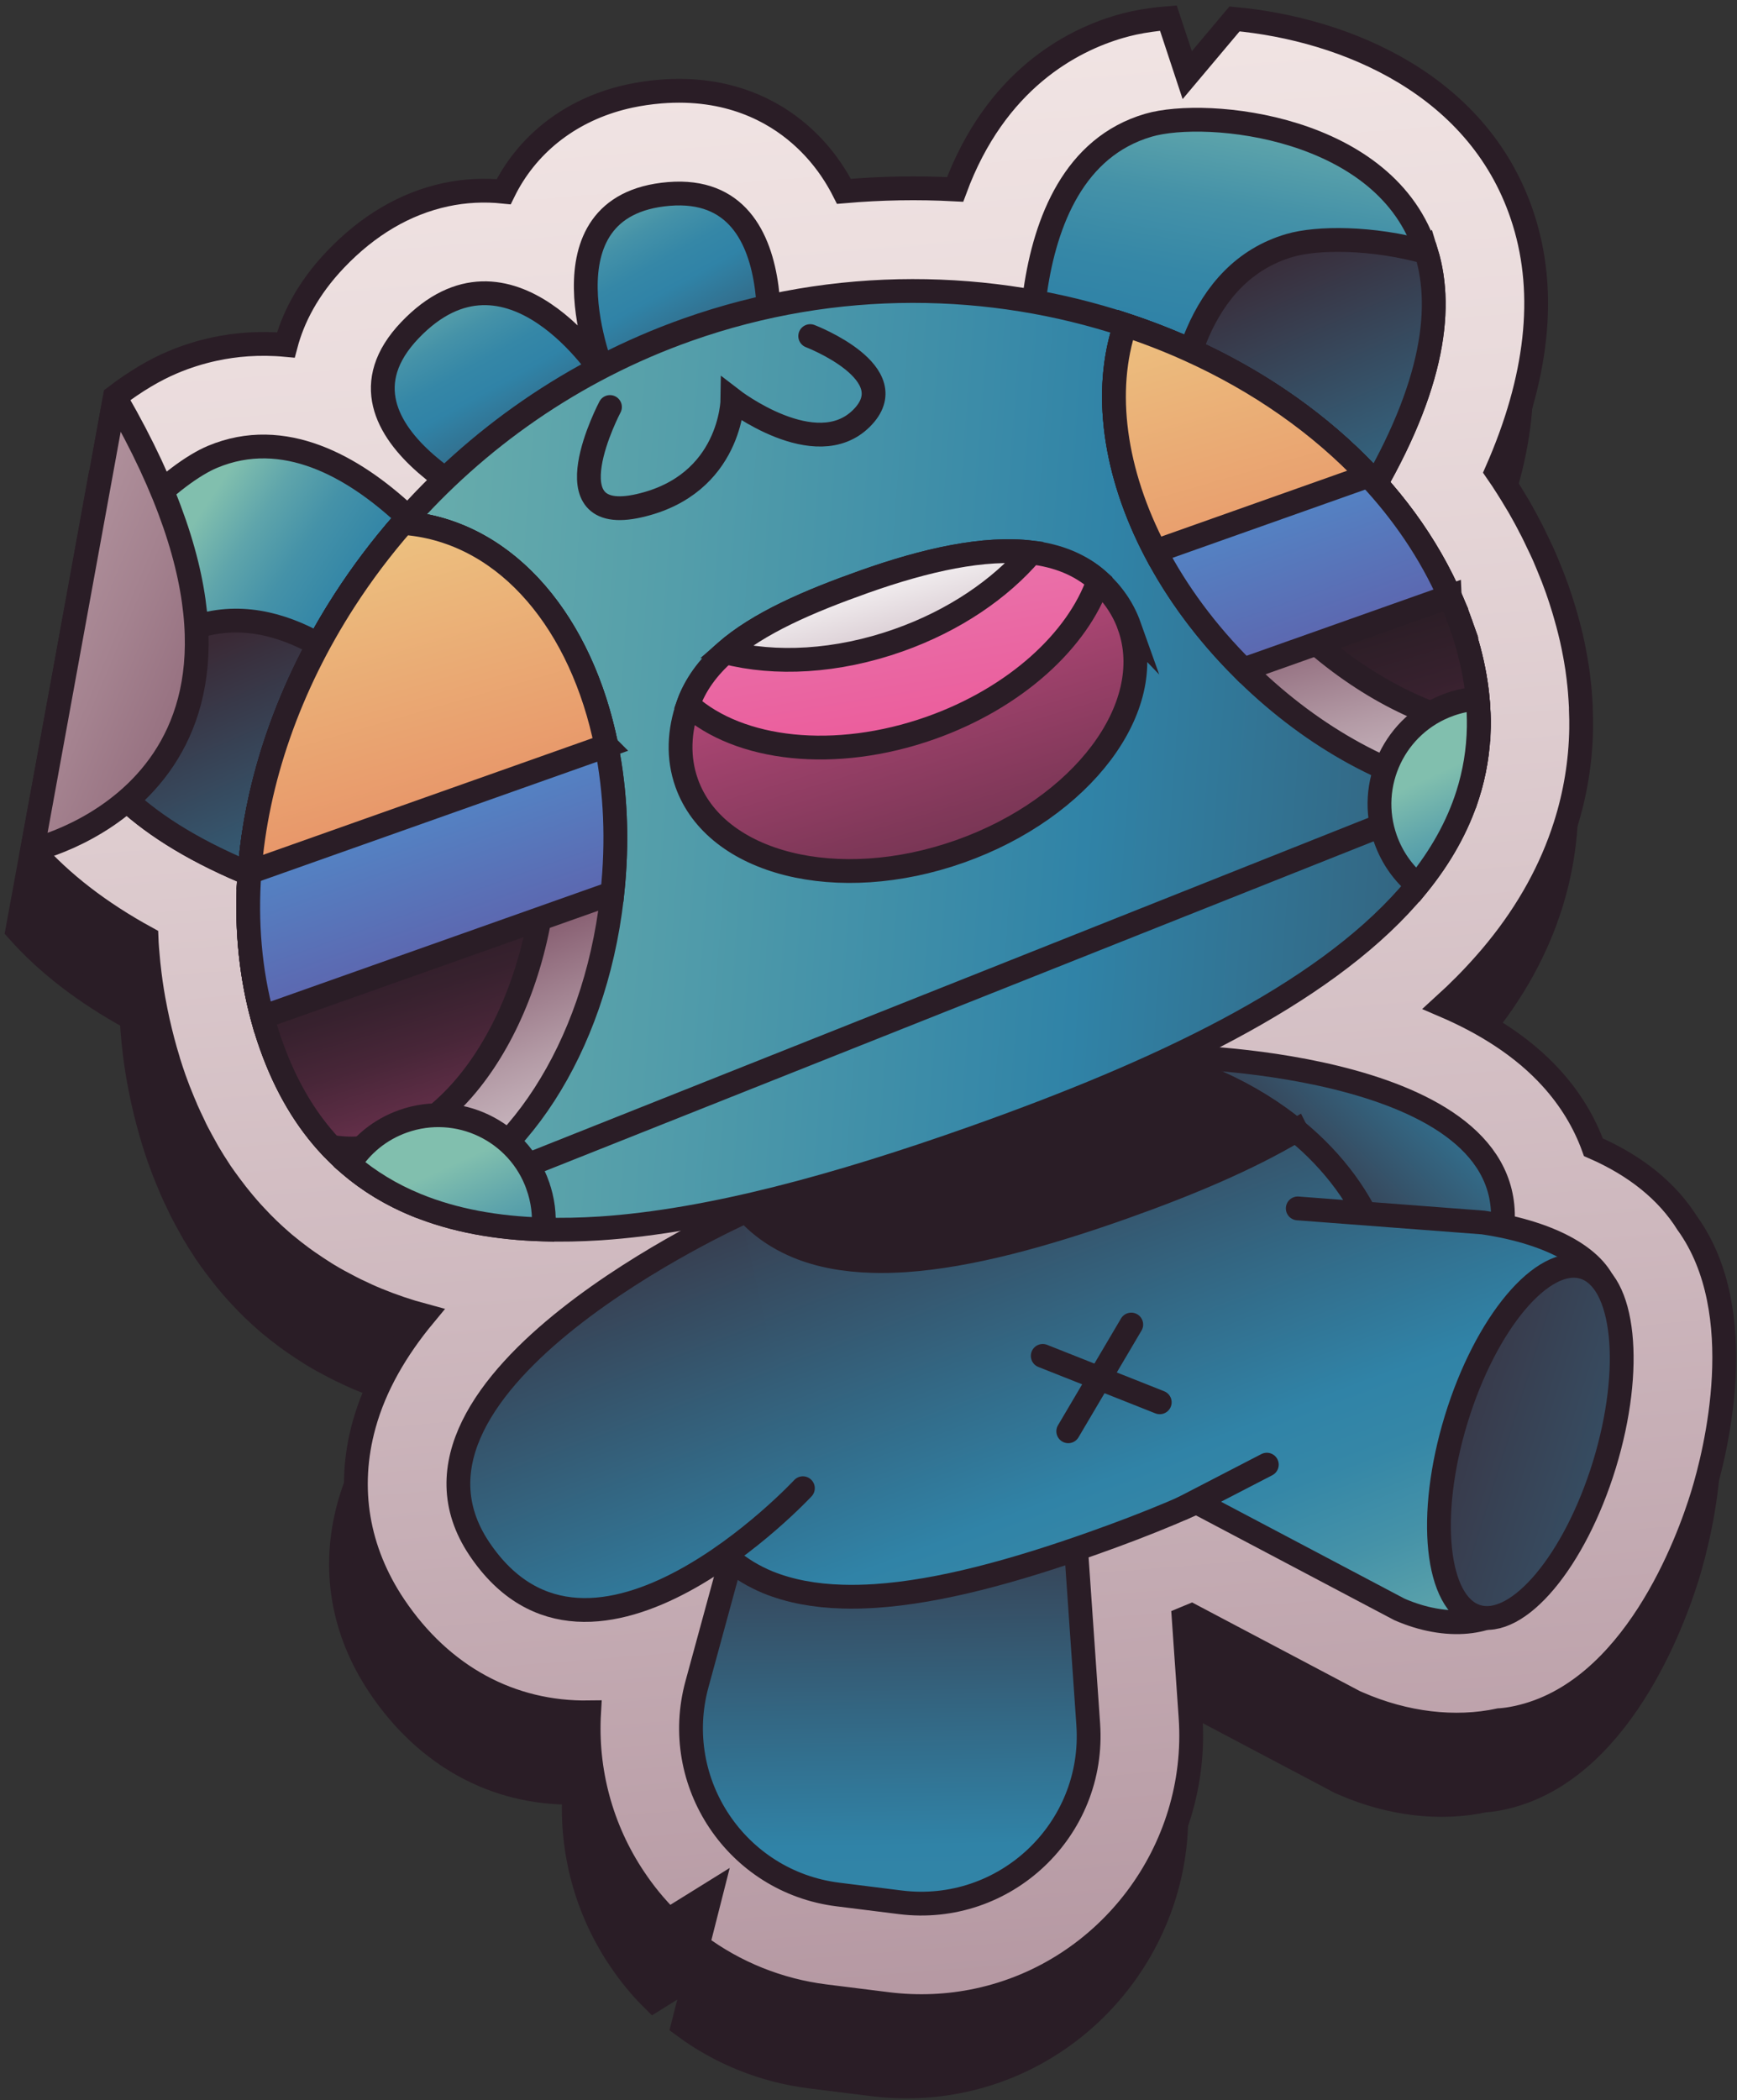
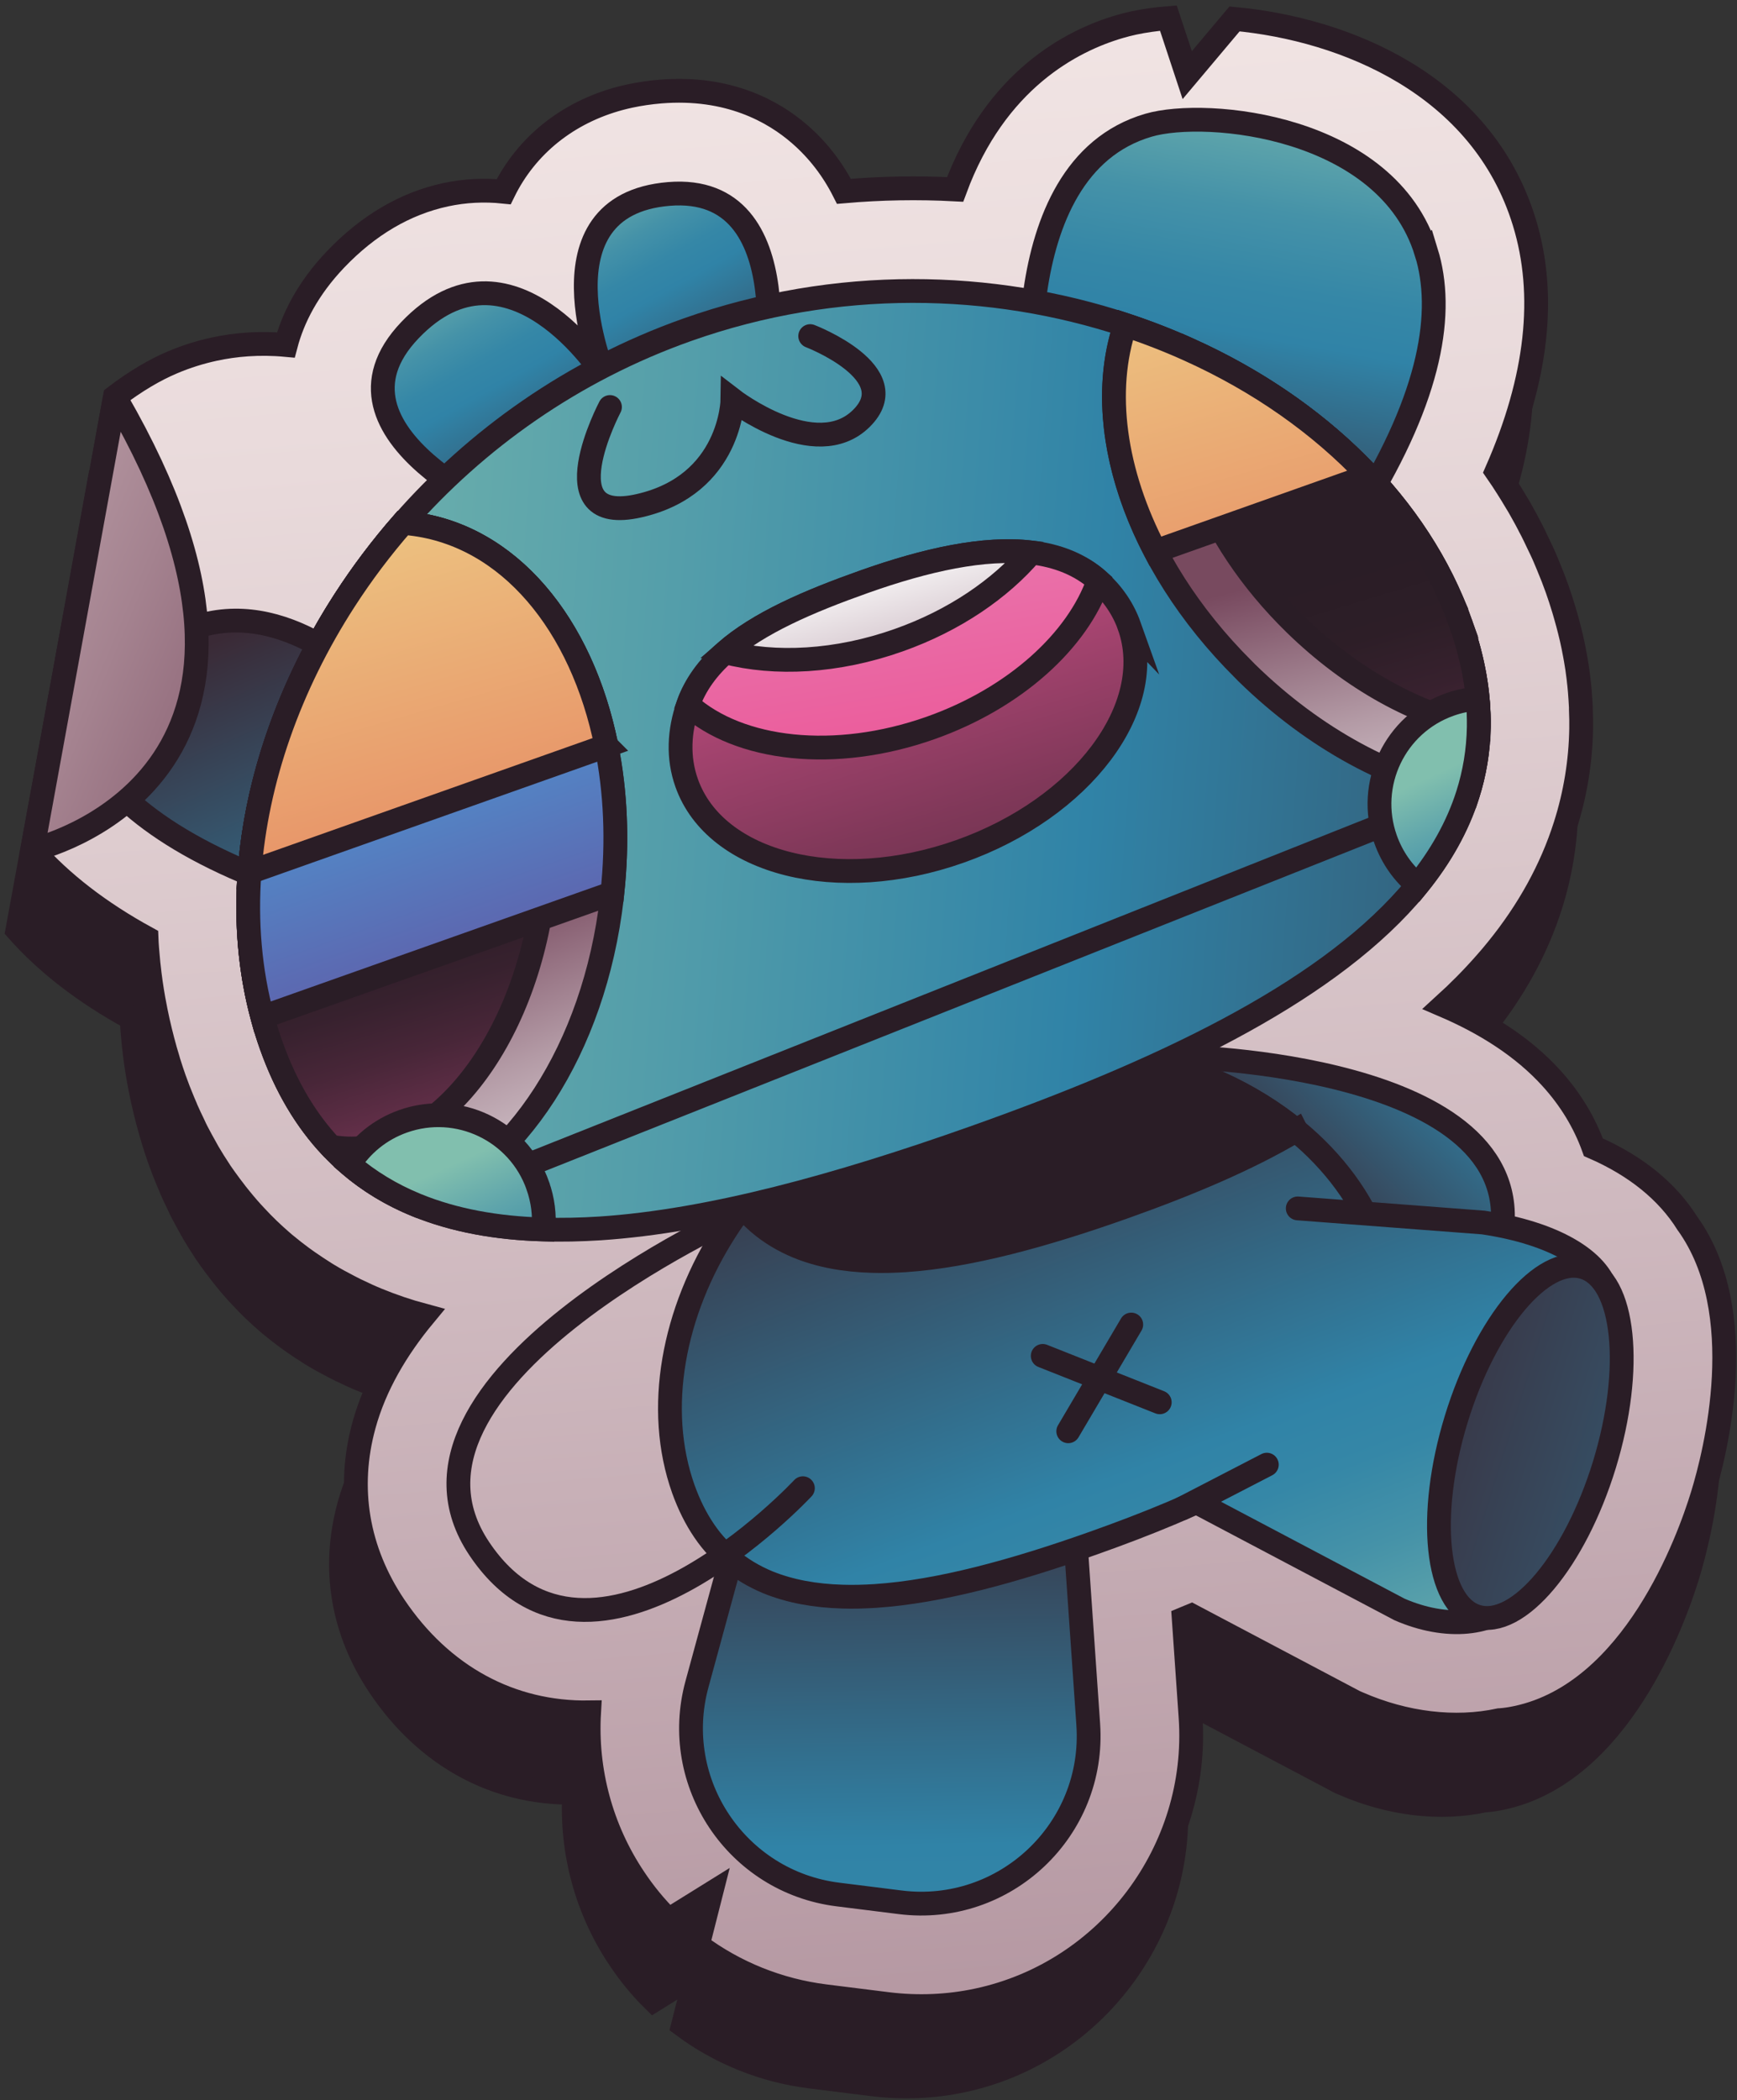
<svg xmlns="http://www.w3.org/2000/svg" xmlns:xlink="http://www.w3.org/1999/xlink" fill="none" height="353" viewBox="0 0 292 353" width="292">
  <rect x="0" y="0" width="292" height="353" fill="#333333" stroke="none" />
  <linearGradient id="a">
    <stop offset="0" stop-color="#fff" />
    <stop offset=".11" stop-color="#f3e7e6" />
    <stop offset=".18" stop-color="#e9dadb" />
    <stop offset=".3" stop-color="#ceb8be" />
    <stop offset=".47" stop-color="#a4828f" />
    <stop offset=".62" stop-color="#784a5f" />
    <stop offset=".79" stop-color="#76485d" />
    <stop offset=".85" stop-color="#6f4558" />
    <stop offset=".89" stop-color="#633e4f" />
    <stop offset=".92" stop-color="#523543" />
    <stop offset=".95" stop-color="#3d2a33" />
    <stop offset=".96" stop-color="#392830" />
  </linearGradient>
  <linearGradient id="b" gradientUnits="userSpaceOnUse" x1="120.962" x2="218.322" xlink:href="#a" y1="-144.188" y2="1055.84" />
  <linearGradient id="c">
    <stop offset=".09" stop-color="#81bfae" />
    <stop offset=".17" stop-color="#5fa5ab" />
    <stop offset=".24" stop-color="#4592a8" />
    <stop offset=".3" stop-color="#3587a7" />
    <stop offset=".35" stop-color="#3083a7" />
    <stop offset=".7" stop-color="#3a2a36" />
  </linearGradient>
  <linearGradient id="d" gradientUnits="userSpaceOnUse" x1="275.454" x2="187.679" xlink:href="#c" y1="144.547" y2="233.388" />
  <linearGradient id="e" gradientUnits="userSpaceOnUse" x1="152.006" x2="147.345" y1="443.508" y2="153.901">
    <stop offset=".09" stop-color="#81bfae" />
    <stop offset=".2" stop-color="#5fa5ab" />
    <stop offset=".3" stop-color="#4592a8" />
    <stop offset=".39" stop-color="#3587a7" />
    <stop offset=".46" stop-color="#3083a7" />
    <stop offset=".7" stop-color="#3a2a36" />
  </linearGradient>
  <linearGradient id="f" gradientUnits="userSpaceOnUse" x1="210.526" x2="126.67" xlink:href="#c" y1="328.338" y2="106.493" />
  <linearGradient id="g" gradientUnits="userSpaceOnUse" x1="205.923" x2="192.356" y1="238.054" y2="221.727">
    <stop offset=".09" stop-color="#81bfae" />
    <stop offset=".17" stop-color="#5fa5ab" />
    <stop offset=".24" stop-color="#4592a8" />
    <stop offset=".3" stop-color="#3587a7" />
    <stop offset=".35" stop-color="#3083a7" />
    <stop offset=".7" stop-color="#2a1d26" />
  </linearGradient>
  <linearGradient id="h" gradientUnits="userSpaceOnUse" x1="263.39" x2="179.533" xlink:href="#c" y1="308.353" y2="86.508" />
  <linearGradient id="i" gradientUnits="userSpaceOnUse" x1="451.492" x2="131.287" xlink:href="#c" y1="296.944" y2="196.632" />
  <linearGradient id="j" gradientUnits="userSpaceOnUse" x1="146.111" x2="65.146" xlink:href="#c" y1="348.347" y2="134.166" />
  <linearGradient id="k">
    <stop offset=".27" stop-color="#81bfae" />
    <stop offset=".33" stop-color="#5fa5ab" />
    <stop offset=".39" stop-color="#4592a8" />
    <stop offset=".45" stop-color="#3587a7" />
    <stop offset=".49" stop-color="#3083a7" />
    <stop offset=".7" stop-color="#3a2a36" />
  </linearGradient>
  <linearGradient id="l" gradientUnits="userSpaceOnUse" x1="-6.851" x2="114.484" xlink:href="#k" y1="76.18" y2="156.758" />
  <linearGradient id="m" gradientUnits="userSpaceOnUse" x1="80.596" x2="127.822" xlink:href="#c" y1="27.618" y2="112.011" />
  <linearGradient id="n" gradientUnits="userSpaceOnUse" x1="224.834" x2="188.037" xlink:href="#k" y1="-46.892" y2="162.606" />
  <linearGradient id="o" gradientUnits="userSpaceOnUse" x1="86.773" x2="12.774" xlink:href="#c" y1="227.523" y2="57.207" />
  <linearGradient id="p" gradientUnits="userSpaceOnUse" x1="262.585" x2="188.589" xlink:href="#c" y1="161.432" y2="-8.874" />
  <linearGradient id="q" gradientUnits="userSpaceOnUse" x1="-38.062" x2="514.837" y1="115.615" y2="157.208">
    <stop offset=".09" stop-color="#81bfae" />
    <stop offset=".27" stop-color="#549eaa" />
    <stop offset=".4" stop-color="#3083a7" />
    <stop offset=".7" stop-color="#3a2a36" />
  </linearGradient>
  <linearGradient id="r">
    <stop offset="0" stop-color="#f0cbe1" />
    <stop offset=".21" stop-color="#e97bb0" />
    <stop offset=".41" stop-color="#eb5a9a" />
    <stop offset=".44" stop-color="#d3528b" />
    <stop offset=".51" stop-color="#a64470" />
    <stop offset=".58" stop-color="#803859" />
    <stop offset=".65" stop-color="#602e47" />
    <stop offset=".73" stop-color="#482638" />
    <stop offset=".81" stop-color="#37212e" />
    <stop offset=".9" stop-color="#2d1e27" />
    <stop offset="1" stop-color="#2a1d26" />
  </linearGradient>
  <linearGradient id="s" gradientUnits="userSpaceOnUse" x1="101.671" x2="199.202" xlink:href="#r" y1="-51.864" y2="273.855" />
  <linearGradient id="t" gradientUnits="userSpaceOnUse" x1="139.326" x2="173.304" xlink:href="#r" y1="41.737" y2="249.952" />
  <linearGradient id="u">
    <stop offset="0" stop-color="#fff" />
    <stop offset=".01" stop-color="#fff" />
    <stop offset=".06" stop-color="#f5f2f3" />
    <stop offset=".14" stop-color="#dcd0d6" />
    <stop offset=".25" stop-color="#b39aa5" />
    <stop offset=".38" stop-color="#7c4f64" />
    <stop offset=".39" stop-color="#784a5f" />
    <stop offset=".67" stop-color="#76495d" />
    <stop offset=".77" stop-color="#6f4559" />
    <stop offset=".85" stop-color="#633f51" />
    <stop offset=".9" stop-color="#523646" />
    <stop offset=".95" stop-color="#3d2b38" />
    <stop offset=".96" stop-color="#3a2a36" />
  </linearGradient>
  <linearGradient id="v" gradientUnits="userSpaceOnUse" x1="144.31" x2="179.491" xlink:href="#u" y1="89.75" y2="211.959" />
  <linearGradient id="w" gradientUnits="userSpaceOnUse" x1="103.902" x2="31.58" xlink:href="#u" y1="224.276" y2="43.722" />
  <linearGradient id="x" gradientUnits="userSpaceOnUse" x1="100.757" x2="65.875" xlink:href="#r" y1="259.594" y2="143.837" />
  <linearGradient id="y" gradientUnits="userSpaceOnUse" x1="236.626" x2="190.16" xlink:href="#u" y1="166.981" y2="-13.64" />
  <linearGradient id="z" gradientUnits="userSpaceOnUse" x1="259.393" x2="224.508" xlink:href="#r" y1="211.8" y2="96.034" />
  <linearGradient id="A">
    <stop offset=".03" stop-color="#4c9ad4" />
    <stop offset=".12" stop-color="#5385c5" />
    <stop offset=".36" stop-color="#6255a3" />
    <stop offset=".97" stop-color="#3a2a36" />
  </linearGradient>
  <linearGradient id="B" gradientUnits="userSpaceOnUse" x1="62.583" x2="116.435" xlink:href="#A" y1="117.568" y2="269.56" />
  <linearGradient id="C" gradientUnits="userSpaceOnUse" x1="207.872" x2="261.725" xlink:href="#A" y1="66.09" y2="218.082" />
  <linearGradient id="D">
    <stop offset="0" stop-color="#f0ee98" />
    <stop offset=".11" stop-color="#edc783" />
    <stop offset=".46" stop-color="#e47156" />
    <stop offset=".74" stop-color="#3a2a36" />
  </linearGradient>
  <linearGradient id="E" gradientUnits="userSpaceOnUse" x1="48.901" x2="124.865" xlink:href="#D" y1="55.929" y2="318.144" />
  <linearGradient id="F" gradientUnits="userSpaceOnUse" x1="190.77" x2="266.744" xlink:href="#D" y1="14.828" y2="277.041" />
  <linearGradient id="G" gradientUnits="userSpaceOnUse" x1="69.848" x2="118.233" xlink:href="#c" y1="187.03" y2="293.017" />
  <linearGradient id="H" gradientUnits="userSpaceOnUse" x1="236.898" x2="283.511" xlink:href="#c" y1="121.031" y2="223.126" />
  <linearGradient id="I" gradientUnits="userSpaceOnUse" x1="-116.21" x2="172.702" xlink:href="#a" y1="50.94" y2="172.167" />
  <path d="m281.19 219.16c10.7 14.93 4.68 38.56 2.52 45.61-2.36 7.72-11.6 33.23-31.19 37.43-.97.21-1.93.36-2.9.43h-.07c-7.44 1.61-15.85.61-23.71-2.82l-.58-.25-27.46-14.51c-.43.18-.88.35-1.31.53l1.15 16.57c1.54 22.4-13.83 42.84-35.76 47.54-4.98 1.07-10.09 1.28-15.18.65l-10.48-1.31c-7.85-.98-15.21-3.97-21.41-8.59l2.2-8.66-7.13 4.43c-2.13-2.1-4.06-4.44-5.75-6.98-5.57-8.3-8.18-18.12-7.6-27.91-13.16.2-24.8-6.06-32.75-17.9-6.24-9.31-8-19.81-5.09-30.38 1.83-6.66 5.46-12.82 10.1-18.42-2.72-.73-5.33-1.62-7.82-2.64-1.2-.49-2.4-1.04-3.72-1.68-.33-.16-.69-.35-1.04-.53-1.31-.67-2.43-1.29-3.51-1.94-.19-.12-.35-.22-.52-.32-.96-.6-1.92-1.24-2.93-1.94-.33-.23-.68-.49-1.02-.73-.95-.7-1.8-1.37-2.61-2.04-.23-.19-.45-.36-.67-.56-1.62-1.4-3.11-2.83-4.46-4.3-.8-.84-1.65-1.81-2.59-2.97-.24-.3-.5-.61-.74-.92l-.07-.1c-.6-.76-1.19-1.57-1.77-2.37-.18-.25-.37-.51-.54-.77l-.26-.37-.09-.15c-.69-1.04-1.32-2.05-1.93-3.08-.11-.2-.24-.43-.36-.65-.53-.93-1.05-1.9-1.56-2.87-.16-.32-.33-.66-.48-1l-.06-.13c-.44-.88-.84-1.78-1.25-2.68l-.08-.22c-.13-.3-.27-.61-.4-.93-.58-1.38-1.07-2.65-1.5-3.86-.33-.95-.66-1.93-.96-2.9-.04-.15-.09-.31-.13-.46-.61-1.97-1.15-4.07-1.63-6.17l-.04-.17c-.26-1.18-.48-2.27-.67-3.32l-.07-.36c-.34-1.91-.62-3.86-.82-5.79l-.02-.14c-.04-.41-.08-.92-.13-1.44l-.11-1.27c-.04-.56-.08-1.12-.1-1.68-7.9-4.32-14.3-9.27-19.21-14.82 1.78-9.76 3.7-20.21 5.58-30.46.54-2.96 1.07-5.89 1.6-8.79 0-.01 0-.02.02-.04 2.52-13.87 4.88-26.91 6.69-36.85 3.37-2.58 6.71-4.56 9.75-5.83 2.27-.96 4.64-1.7 7.02-2.21 3.4-.73 7.43-1.11 11.97-.69 1.18-4.47 3.66-9.45 8.36-14.38 5.49-5.75 11.72-9.41 18.51-10.87 3.22-.69 6.49-.85 9.75-.51.23-.47.48-.94.74-1.41 4.21-7.52 11.49-12.74 20.48-14.67 1.63-.35 3.35-.6 5.12-.75 11.47-.94 19.07 3.37 23.43 7.17 3.05 2.65 5.53 5.85 7.43 9.6 6.21-.54 12.45-.65 18.69-.32 6.79-18.4 19.58-25.01 27.65-27.37.76-.22 1.56-.43 2.4-.61 1.74-.37 3.69-.65 5.8-.82l3.17 9.59 7.95-9.45c18.58 1.72 41.61 11.04 48.7 34.12 3.78 12.28 2.21 26.34-4.65 41.93.32.46.63.92.95 1.4.29.44.59.91.88 1.37.52.82.98 1.56 1.43 2.33.18.28.32.52.46.76.17.28.53.94.53.94.43.75.85 1.53 1.25 2.31l.04.09c.15.28.31.57.45.85.28.55.54 1.11.81 1.67l.32.67c.25.52.51 1.04.74 1.57.09.19.17.4.26.6.19.44.36.84.52 1.24.6 1.42 1.11 2.75 1.55 3.99.38 1.06.74 2.2 1.13 3.47.09.31.32 1.11.32 1.11.24.84.46 1.64.66 2.46.11.48.21.86.3 1.24.21.91.39 1.82.56 2.73.06.27.1.52.14.77.18.98.33 2.03.47 3.19.03.23.05.45.07.67l.04.3c.03.35.07.69.1 1.05l.02.24c.07.89.13 1.76.17 2.61v.39c.05 1.18.07 2.24.05 3.26-.09 5.5-.99 10.99-2.67 16.25-2.32 7.31-6.18 14.34-11.48 20.85-.62.78-1.31 1.58-2.01 2.37-2.1 2.39-4.4 4.72-6.92 7.01 6.89 2.95 13.28 6.93 18.1 12.26 3.17 3.5 5.53 7.4 7.04 11.58 7.08 3.08 12.43 7.4 15.81 12.81z" fill="#2a1d26" stroke="#2a1d26" stroke-miterlimit="10" stroke-width="4" />
  <path d="m283.69 205.66c10.7 14.93 4.68 38.56 2.52 45.61-2.36 7.72-11.6 33.23-31.19 37.43-.97.21-1.93.36-2.9.43h-.07c-7.44 1.61-15.85.61-23.71-2.82l-.58-.25-27.46-14.51c-.43.18-.88.35-1.31.53l1.15 16.57c1.54 22.4-13.83 42.84-35.76 47.54-4.98 1.07-10.09 1.28-15.18.65l-10.48-1.31c-7.85-.98-15.21-3.97-21.41-8.59l2.2-8.66-7.13 4.43c-2.13-2.1-4.06-4.44-5.75-6.98-5.57-8.3-8.18-18.12-7.6-27.91-13.16.2-24.8-6.06-32.75-17.9-6.24-9.31-8-19.81-5.09-30.38 1.83-6.66 5.46-12.82 10.1-18.42-2.72-.73-5.33-1.62-7.82-2.64-1.2-.49-2.4-1.04-3.72-1.68-.33-.16-.69-.35-1.04-.53-1.31-.67-2.43-1.29-3.51-1.94-.19-.12-.35-.22-.52-.32-.96-.6-1.92-1.24-2.93-1.94-.33-.23-.68-.49-1.02-.73-.95-.7-1.8-1.37-2.61-2.04-.23-.19-.45-.36-.67-.56-1.62-1.4-3.11-2.83-4.46-4.3-.8-.84-1.65-1.81-2.59-2.97-.24-.3-.5-.61-.74-.92l-.07-.1c-.6-.76-1.19-1.57-1.77-2.37-.18-.25-.37-.51-.54-.77l-.26-.37-.09-.15c-.69-1.04-1.32-2.05-1.93-3.08-.11-.2-.24-.43-.36-.65-.53-.93-1.05-1.9-1.56-2.87-.16-.32-.33-.66-.48-1l-.06-.13c-.44-.88-.84-1.78-1.25-2.68l-.08-.22c-.13-.3-.27-.61-.4-.93-.58-1.38-1.07-2.65-1.5-3.86-.33-.95-.66-1.93-.96-2.9-.04-.15-.09-.31-.13-.46-.61-1.97-1.15-4.07-1.63-6.17l-.04-.17c-.26-1.18-.48-2.27-.67-3.32l-.07-.36c-.34-1.91-.62-3.86-.82-5.79l-.02-.14c-.04-.41-.08-.92-.13-1.44l-.11-1.27c-.04-.56-.08-1.12-.1-1.68-7.9-4.32-14.3-9.27-19.21-14.82 1.78-9.76 3.7-20.21 5.58-30.46.54-2.96 1.07-5.89 1.6-8.79 0-.01 0-.02.02-.04 2.52-13.87 4.88-26.91 6.69-36.85 3.37-2.58 6.71-4.56 9.75-5.83 2.27-.96 4.64-1.7 7.02-2.21 3.4-.73 7.43-1.11 11.97-.69 1.18-4.47 3.66-9.45 8.36-14.38 5.49-5.75 11.72-9.41 18.51-10.87 3.22-.69 6.49-.85 9.75-.51.23-.47.48-.94.74-1.41 4.21-7.52 11.49-12.74 20.48-14.67 1.63-.35 3.35-.6 5.12-.75 11.47-.94 19.07 3.37 23.43 7.17 3.05 2.65 5.53 5.85 7.43 9.6 6.21-.54 12.45-.65 18.69-.32 6.79-18.4 19.58-25.01 27.65-27.37.76-.22 1.56-.43 2.4-.61 1.74-.37 3.69-.65 5.8-.82l3.17 9.59 7.95-9.45c18.58 1.72 41.61 11.04 48.7 34.12 3.78 12.28 2.21 26.34-4.65 41.93.32.46.63.92.95 1.4.29.44.59.91.88 1.37.52.82.98 1.56 1.43 2.33.18.28.32.52.46.76.17.28.53.94.53.94.43.75.85 1.53 1.25 2.31l.04.09c.15.28.31.57.45.85.28.55.54 1.11.81 1.67l.32.67c.25.52.51 1.04.74 1.57.09.19.17.4.26.6.19.44.36.84.52 1.24.6 1.42 1.11 2.75 1.55 3.99.38 1.06.74 2.2 1.13 3.47.09.31.32 1.11.32 1.11.24.84.46 1.64.66 2.46.11.48.21.86.3 1.24.21.91.39 1.82.56 2.73.06.27.1.52.14.77.18.98.33 2.03.47 3.19.03.23.05.45.07.67l.04.3c.03.35.07.69.1 1.05l.02.24c.07.89.13 1.76.17 2.61v.39c.05 1.18.07 2.24.05 3.26-.09 5.5-.99 10.99-2.67 16.25-2.32 7.31-6.18 14.34-11.48 20.85-.62.78-1.31 1.58-2.01 2.37-2.1 2.39-4.4 4.72-6.92 7.01 6.89 2.95 13.28 6.93 18.1 12.26 3.17 3.5 5.53 7.4 7.04 11.58 7.08 3.08 12.43 7.4 15.81 12.81z" fill="url(#b)" stroke="#2a1d26" stroke-miterlimit="10" stroke-width="4" />
  <path d="m198.41 177.65s58.9 1.04 53.95 30.17-60.9 14.3-60.9 14.3" fill="url(#d)" />
  <path d="m198.41 177.65s58.9 1.04 53.95 30.17-60.9 14.3-60.9 14.3" stroke="#2a1d26" stroke-linecap="round" stroke-miterlimit="10" stroke-width="4" />
  <path d="m180.78 258.67 2.16 31.17c1.22 17.69-14.01 32.1-31.61 29.9l-10.48-1.31c-17.01-2.13-28.2-18.83-23.68-35.37l12.97-47.55" fill="url(#e)" />
  <g stroke="#2a1d26" stroke-miterlimit="10" stroke-width="4">
    <path d="m180.78 258.67 2.16 31.17c1.22 17.69-14.01 32.1-31.61 29.9l-10.48-1.31c-17.01-2.13-28.2-18.83-23.68-35.37l12.97-47.55" stroke-linecap="round" />
    <path d="m233.22 215.74c.01.18.04.35.04.53.09.94.12 1.87.11 2.77-.03 2.32-.41 4.52-1.08 6.63-1 3.17-2.68 6.12-4.92 8.89-.3.36-.6.72-.91 1.08-8.59 9.76-24.35 17.24-42.67 23.73-13.28 4.71-25.84 8.16-36.63 8.88-1.91.12-3.77.17-5.56.11-4.6-.13-8.8-.9-12.48-2.39-2.42-1-4.62-2.32-6.58-4-.63-.54-1.24-1.12-1.81-1.74-.86-.9-1.65-1.89-2.38-2.97-1.37-2.02-2.53-4.34-3.48-6.99-4.77-13.45-1.76-29.75 7.21-43.62.85-1.32 1.75-2.61 2.71-3.87h.01c.94-1.28 1.95-2.52 3.01-3.72 7.16-8.19 16.61-14.96 27.89-18.96 14.68-5.2 29.91-4.79 43-.48 2.15.71 4.24 1.52 6.26 2.44 4.75 2.14 9.11 4.83 12.93 7.96 6.34 5.22 11.16 11.67 13.72 18.89.85 2.37 1.37 4.66 1.63 6.84z" fill="url(#f)" stroke-linecap="round" />
    <path d="m217.88 190c-8.13 4.84-18.15 9.06-29.09 12.94-13.29 4.71-25.85 8.16-36.64 8.89-1.9.12-3.76.17-5.56.11-4.6-.13-8.78-.89-12.47-2.4-2.42-1-4.63-2.32-6.59-4-.62-.54-1.23-1.12-1.81-1.73-.31-.34-.63-.7-.93-1.05.94-1.27 1.95-2.52 3.01-3.72 7.16-8.19 16.61-14.96 27.89-18.96 14.68-5.2 29.91-4.79 43-.48 2.15.71 4.24 1.52 6.26 2.44 4.75 2.14 9.11 4.83 12.93 7.96z" fill="url(#g)" stroke-linecap="round" />
  </g>
  <path d="m218.16 203.11 31.16 2.37c24.08 3.56 29.74 18.5 4.83 27.03l-2.81 10.18c15.63 25.09-.38 34.68-16.09 27.82l-34.14-18.03" fill="url(#h)" />
  <path d="m218.16 203.11 31.16 2.37c24.08 3.56 29.74 18.5 4.83 27.03l-2.81 10.18c15.63 25.09-.38 34.68-16.09 27.82l-34.14-18.03" stroke="#2a1d26" stroke-linecap="round" stroke-miterlimit="10" stroke-width="4" />
  <path d="m269.715 246.173c4.961-16.207 3.405-31.053-3.476-33.16-6.882-2.106-16.482 9.325-21.443 25.532s-3.405 31.054 3.476 33.16 16.481-9.325 21.443-25.532z" fill="url(#i)" stroke="#2a1d26" stroke-linecap="round" stroke-miterlimit="10" stroke-width="4" />
-   <path d="m124.51 203.98s-62.76 28.29-43.93 56.34c18.83 28.06 54.39-10.18 54.39-10.18" fill="url(#j)" />
  <path d="m124.51 203.98s-62.76 28.29-43.93 56.34c18.83 28.06 54.39-10.18 54.39-10.18" stroke="#2a1d26" stroke-linecap="round" stroke-miterlimit="10" stroke-width="4" />
  <path d="m198.71 253.55 14.25-7.37" stroke="#2a1d26" stroke-linecap="round" stroke-miterlimit="10" stroke-width="4" />
-   <path d="m82.24 103.6-13.17 17.92-20.5 27.88c-21.24-7.43-31.7-16.85-35.63-26.46-1.45-3.52-2.02-7.06-1.92-10.53.54-2.96 1.07-5.89 1.6-8.79 0-.01 0-.02.02-.04 4.41-13.22 16.64-24.09 23.08-26.79 24.03-10.07 46.53 26.81 46.53 26.81z" fill="url(#l)" stroke="#2a1d26" stroke-linecap="round" stroke-miterlimit="10" stroke-width="4" />
  <path d="m86.83 87.26s-34.63-14.24-17.93-31.75c16.69-17.51 32.61 7.5 32.61 7.5s-11.74-28.54 10.93-30.41 15.89 32.83 15.89 32.83" fill="url(#m)" />
  <g stroke="#2a1d26" stroke-miterlimit="10" stroke-width="4">
    <g stroke-linecap="round">
      <path d="m86.83 87.26s-34.63-14.24-17.93-31.75c16.69-17.51 32.61 7.5 32.61 7.5s-11.74-28.54 10.93-30.41 15.89 32.83 15.89 32.83" />
      <path d="m239.77 42.39c3.06 9.95.91 23.91-10.98 43.15l-31.74-8.3-23.26-6.07s-5.74-42.81 19.27-50.12c9.78-2.87 40.17.06 46.7 21.35z" fill="url(#n)" />
      <path d="m69.07 121.51-20.51 27.88c-21.24-7.43-31.7-16.85-35.63-26.45 5.59-8.51 13.45-14.9 18.18-16.89 14.92-6.25 29.24 5.59 37.96 15.46z" fill="url(#o)" />
-       <path d="m239.77 42.39c3.06 9.95.91 23.91-10.98 43.15l-31.74-8.3c.55-13.17 4.2-31.43 19.76-35.99 4.63-1.35 13.83-1.4 22.96 1.14z" fill="url(#p)" />
      <path d="m245.54 104.8c1.44 4.07 2.36 7.98 2.78 11.73.03.3.07.6.09.9.15 1.61.21 3.2.19 4.76-.07 3.96-.7 7.74-1.85 11.36-1.72 5.41-4.59 10.47-8.44 15.22-.5.62-1.03 1.24-1.57 1.85-14.71 16.71-41.71 29.51-73.1 40.63-22.76 8.06-44.28 13.99-62.75 15.22-3.27.21-6.45.28-9.52.18-7.87-.22-15.05-1.52-21.37-4.11-4.15-1.7-7.92-3.96-11.28-6.84-1.07-.93-2.11-1.92-3.1-2.98-1.46-1.55-2.82-3.25-4.07-5.09-2.36-3.45-4.36-7.44-5.97-11.99-8.16-23.04-3.01-50.96 12.36-74.72 2.91-4.51 6.19-8.87 9.82-13.02 12.25-14.01 28.44-25.62 47.76-32.47 25.15-8.91 51.26-8.21 73.65-.82 3.69 1.22 7.27 2.61 10.74 4.18 21.71 9.8 38.62 26.21 45.64 46.01z" fill="url(#q)" />
      <path d="m189.84 105.23c4.83 13.64-7.91 30.59-28.46 37.87s-41.12 2.13-45.95-11.5c-1.49-4.2-1.31-8.69.25-13.13 3.5-10.01 16.12-13.65 30.35-18.7 16.11-5.71 30.09-9.81 38.64-2.15 2.35 2.12 4.13 4.67 5.18 7.62z" fill="url(#s)" />
      <path d="m184.66 97.61c-3.48 10.01-13.98 19.7-28.21 24.74-16.12 5.7-32.23 3.78-40.78-3.89 1.19-3.4 3.35-6.3 6.24-8.84 5.63-4.93 14.01-8.53 23.4-11.86 10.36-3.67 20.14-5.85 28.07-4.9 4.4.52 8.22 2.02 11.28 4.75z" fill="url(#t)" />
      <path d="m173.38 92.86c-5.2 6.1-12.94 11.43-22.3 14.74-10.41 3.69-20.8 4.19-29.17 2.02 5.63-4.93 14.01-8.53 23.4-11.86 10.36-3.67 20.14-5.85 28.07-4.9z" fill="url(#v)" />
      <path d="m102.94 150.11c-.02.26-.05.54-.08.81-2.97 25.5-16.32 45.42-32.87 51.63-5.48-2.25-10.31-5.47-14.38-9.82-4.18-4.45-7.56-10.09-10.04-17.08-.55-1.54-1.04-3.11-1.45-4.7-5.97-22.07-.52-47.86 13.81-70.03 2.91-4.51 6.19-8.87 9.82-13.02.44.02.89.06 1.33.12 22.55 2.62 37.32 29.81 33.86 62.08z" fill="url(#w)" />
      <path d="m91.41 149.58c-3 25.8-18.45 45.21-34.53 43.34-.43-.05-.85-.11-1.27-.19-4.18-4.45-7.56-10.09-10.04-17.08-8.16-23.04-3.01-50.96 12.36-74.72 3.18-1.32 6.49-1.84 9.83-1.46 16.07 1.88 26.66 24.32 23.66 50.12z" fill="url(#x)" />
      <path d="m243.71 100.24c-7.86-17.75-23.8-32.41-43.81-41.44-3.46-1.56-7.05-2.96-10.74-4.18-5.71 16.8 1.6 39.73 19.87 57.9.18.19.38.39.57.58 11.47 11.21 24.72 18.17 37.13 20.45 1.15-3.62 1.79-7.4 1.85-11.36.1-5.45-.87-11.24-3.05-17.39-.55-1.54-1.15-3.07-1.83-4.56z" fill="url(#y)" />
      <path d="m245.54 104.8c2.18 6.15 3.15 11.94 3.05 17.39-10.1-1.93-21.27-7.91-30.92-17.34-15.08-14.73-21.79-33.38-17.76-46.06 21.71 9.8 38.62 26.21 45.64 46.01z" fill="url(#z)" />
      <path d="m101.94 125.36c1.54 7.61 1.94 15.99 1 24.75l-58.83 20.84c-2.1-7.76-2.78-15.98-2.17-24.34 1.13-15.41 6.69-31.32 15.97-45.69 2.91-4.51 6.19-8.87 9.82-13.02.44.02.89.06 1.33.12 16.44 1.91 28.74 16.87 32.86 37.33z" fill="url(#B)" />
-       <path d="m243.71 100.24-34.68 12.29c-6.25-6.21-11.21-12.98-14.8-19.86-6.94-13.26-8.82-26.98-5.07-38.05 3.69 1.22 7.27 2.61 10.74 4.18 11.73 5.29 22.06 12.52 30.18 21.17 5.74 6.1 10.38 12.93 13.63 20.28z" fill="url(#C)" />
      <path d="m101.94 125.36-59.99 21.25c1.13-15.41 6.69-31.32 15.97-45.69 2.91-4.51 6.19-8.87 9.82-13.02.44.02.89.06 1.33.12 16.44 1.91 28.74 16.87 32.86 37.33z" fill="url(#E)" />
      <path d="m230.08 79.96-35.85 12.7c-6.94-13.26-8.82-26.98-5.07-38.05 3.69 1.22 7.27 2.61 10.74 4.18 11.73 5.29 22.06 12.52 30.18 21.17z" fill="url(#F)" />
      <path d="m102.54 68.41s-10.62 20.13 4.9 16.59c15.52-3.53 15.69-17.83 15.69-17.83s13.96 10.77 21.66 3.17-8.59-13.85-8.59-13.85" />
      <path d="m75 201.29 168.8-67.16" />
      <path d="m90.4 199.27c.87 2.45 1.17 4.95.96 7.38-7.87-.22-15.05-1.52-21.37-4.11-4.15-1.7-7.92-3.96-11.28-6.84 2.04-3.25 5.15-5.85 9.05-7.23 9.23-3.27 19.37 1.56 22.64 10.79z" fill="url(#G)" />
      <path d="m248.4 117.43c.15 1.61.21 3.2.19 4.76-.07 3.96-.7 7.74-1.85 11.36-1.72 5.41-4.59 10.47-8.44 15.22-2.39-1.97-4.27-4.59-5.38-7.71-3.27-9.23 1.56-19.38 10.79-22.65 1.55-.55 3.14-.87 4.7-.98z" fill="url(#H)" />
      <path d="m179.58 240.57 10.59-17.94" />
      <path d="m175.29 227.9 19.67 7.8" />
    </g>
    <path d="m5.71 142.8c3.97-1.01 49.41-14.13 13.87-75.63-.09-.15-.32-.11-.35.06l-13.74 75.36c-.02.13.09.25.22.21z" fill="url(#I)" />
  </g>
</svg>